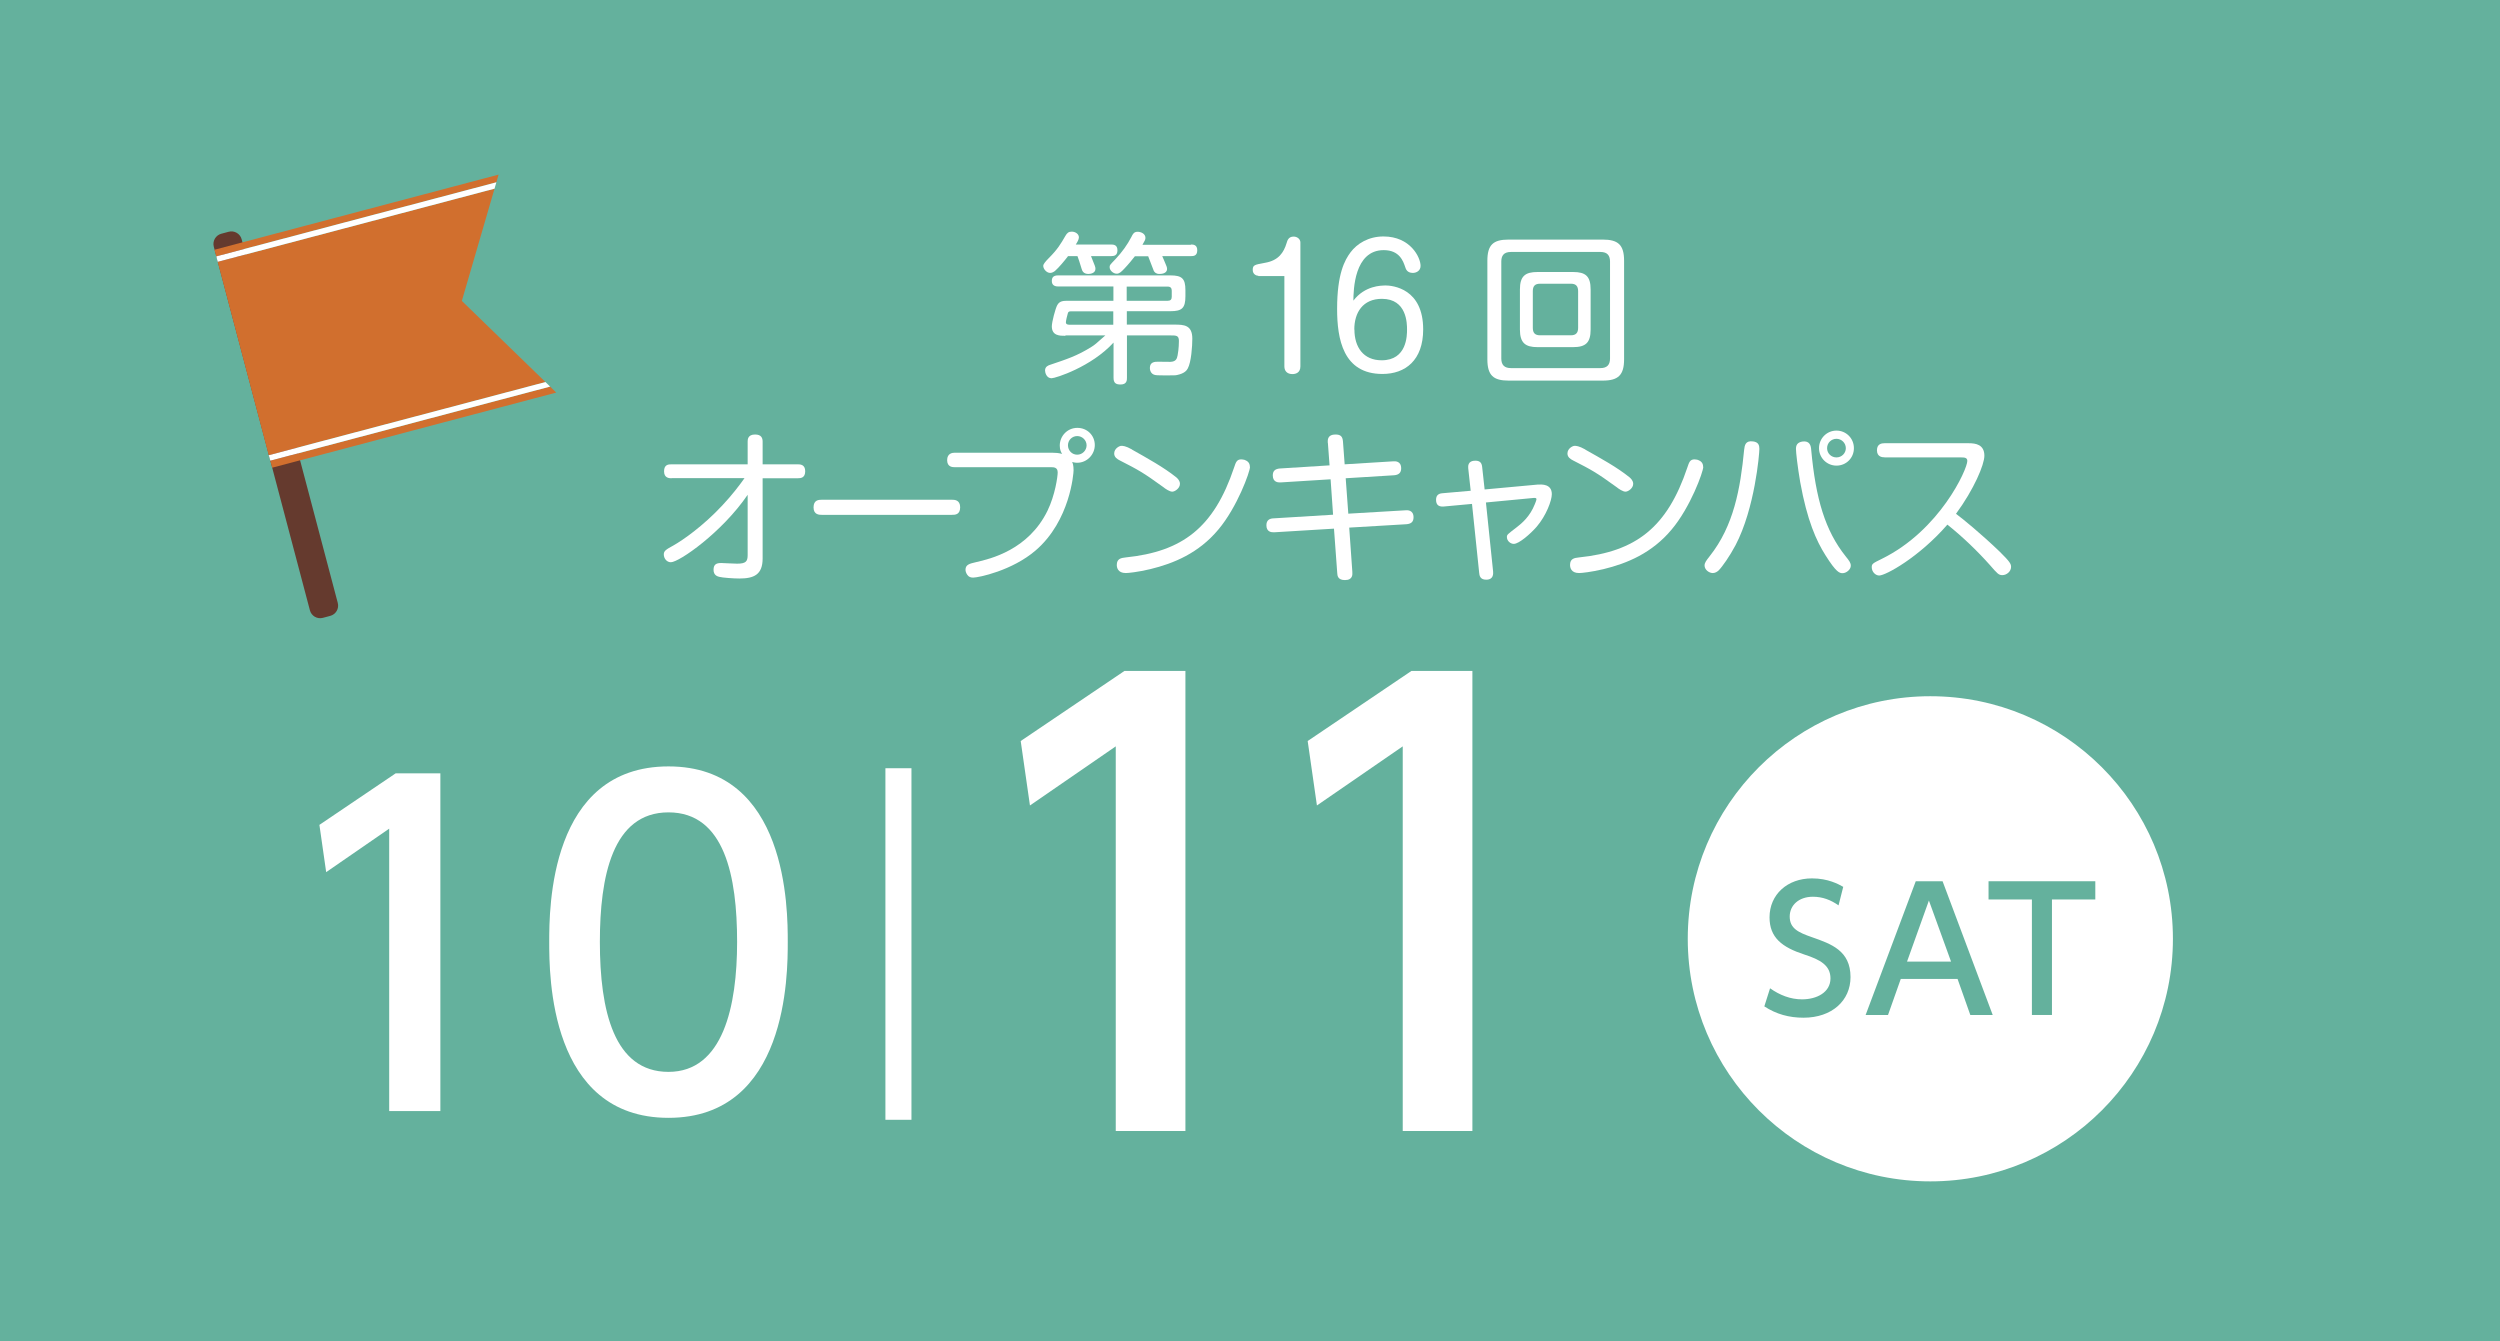
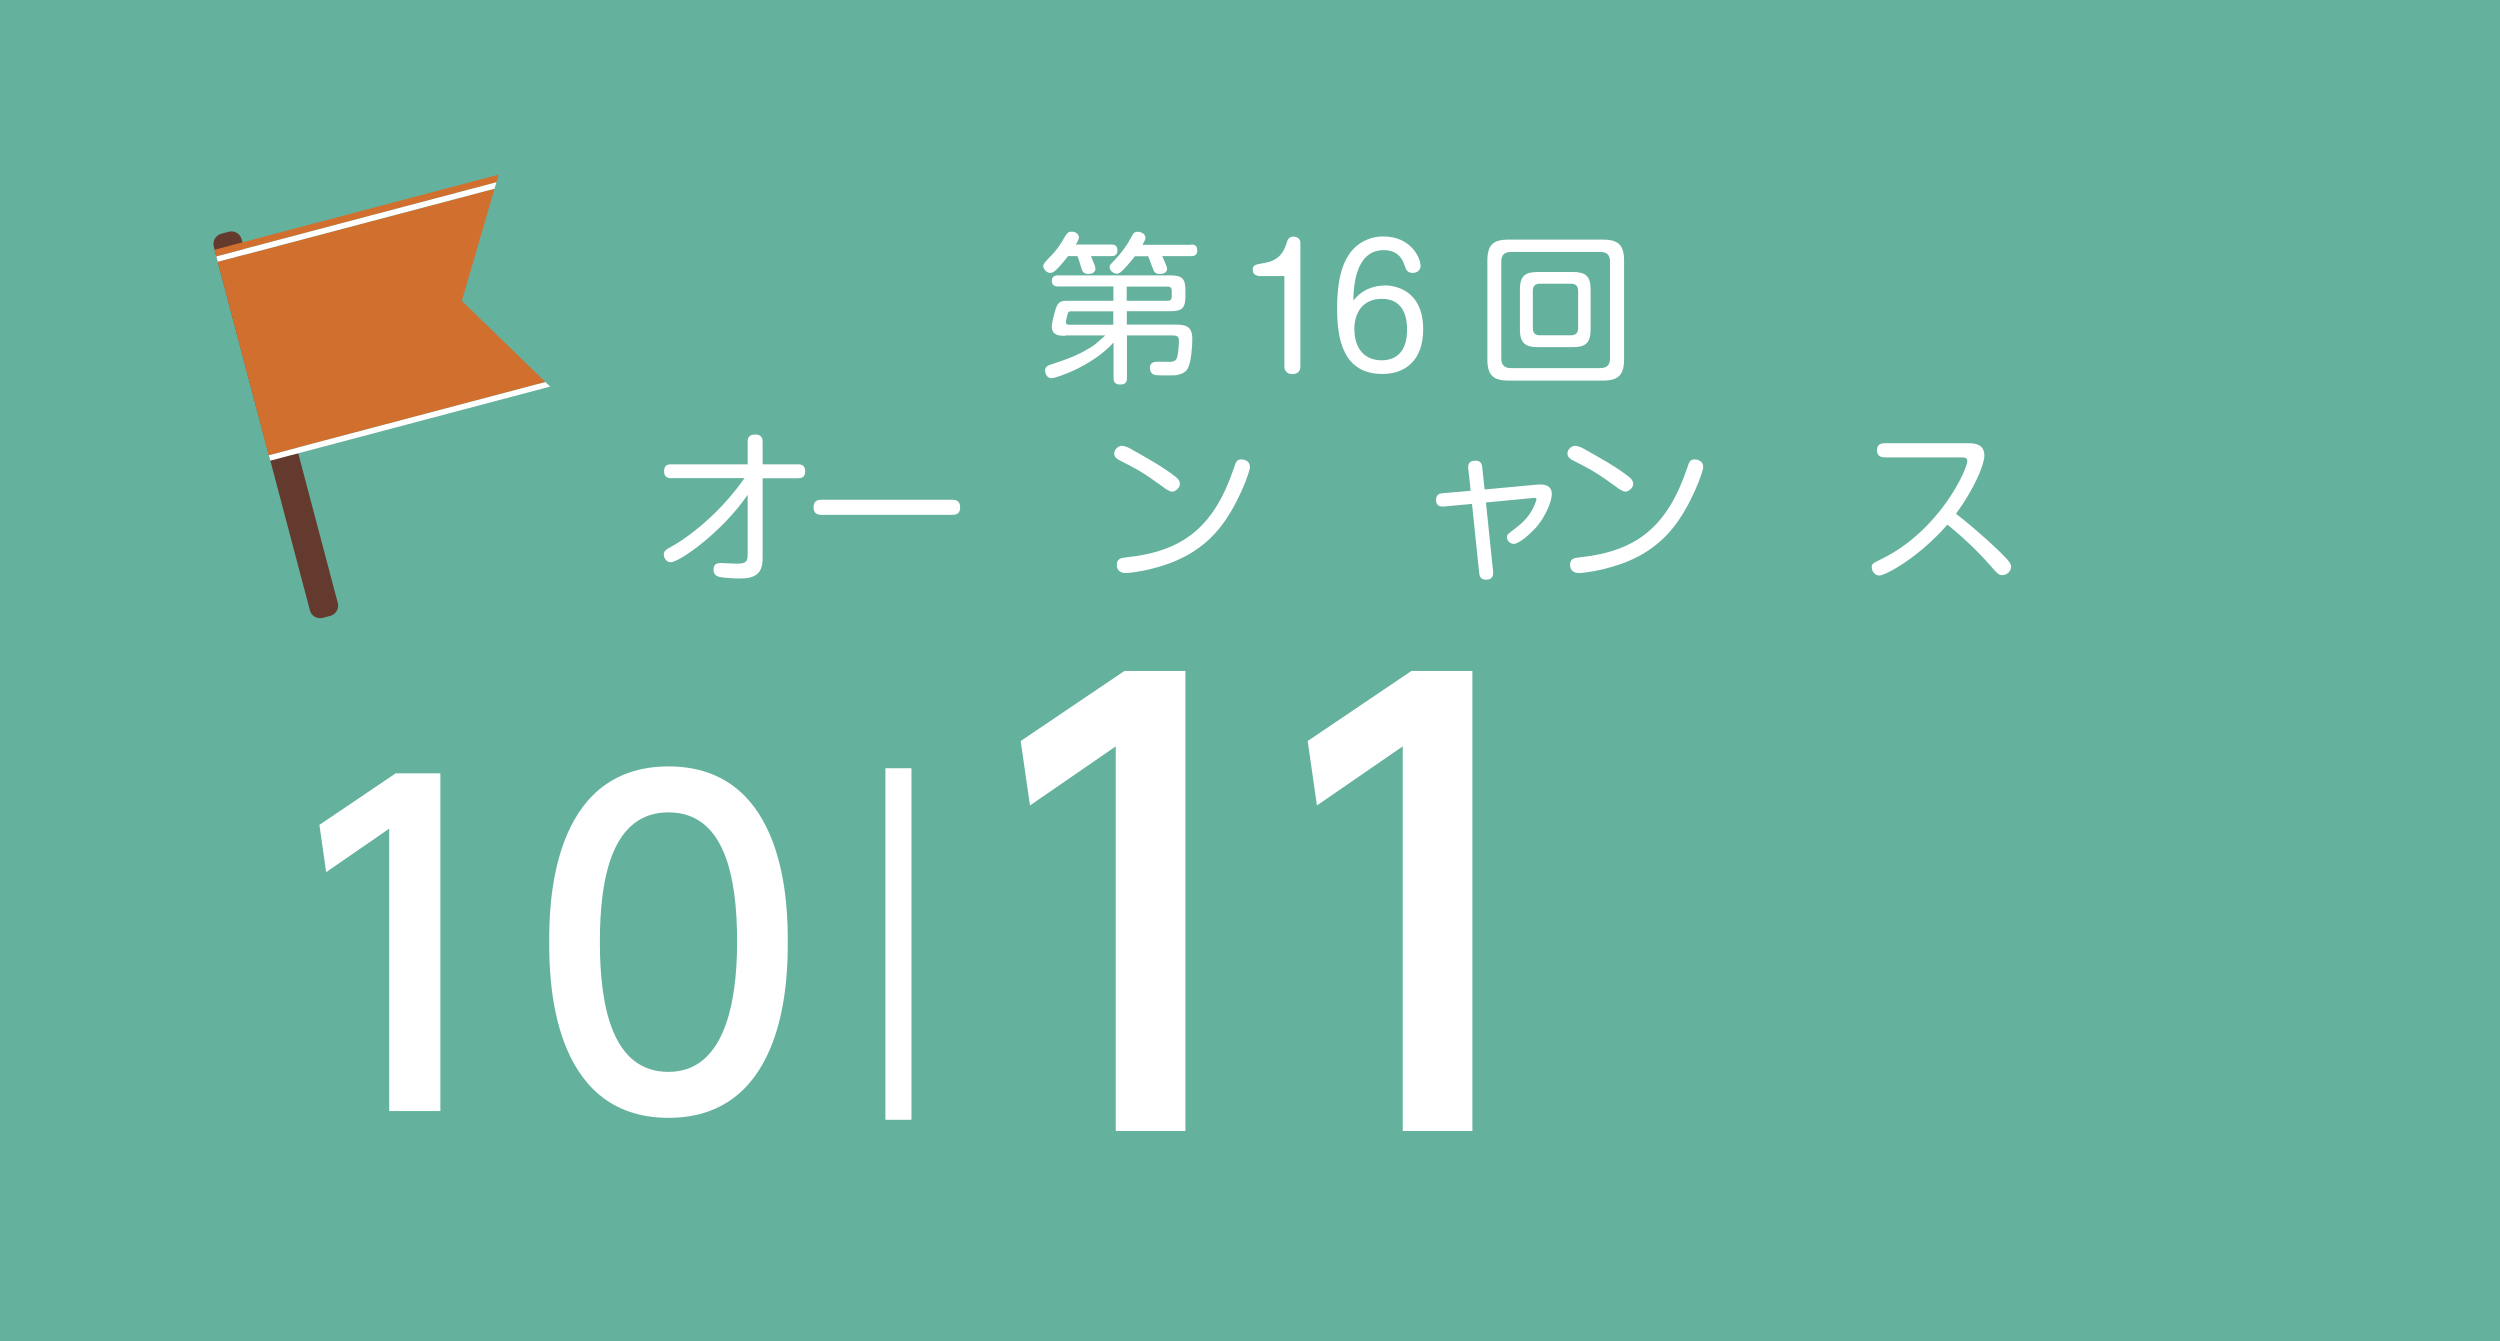
<svg xmlns="http://www.w3.org/2000/svg" id="_レイヤー_2" viewBox="0 0 192 103">
  <defs>
    <style>.cls-1{fill:#653a2e;}.cls-2{fill:#64b19d;}.cls-3{fill:#fff;}.cls-4{fill:#d16f2e;}.cls-5{fill:none;stroke:#fff;stroke-miterlimit:10;stroke-width:2px;}</style>
  </defs>
  <g id="layout">
    <rect class="cls-2" width="192" height="103" />
    <path class="cls-3" d="M82.02,19.68c-.26.34-.69.86-1,1.13-.08.06-.21.15-.37.15-.26,0-.53-.29-.53-.55q0-.16.43-.59c.67-.67.91-1.08,1.27-1.7.13-.23.25-.33.49-.33.28,0,.55.18.55.44,0,.16-.13.38-.24.55h2.72c.16,0,.48.01.48.44,0,.4-.25.45-.48.45h-1.55c.33.82.34.83.34.98,0,.33-.38.39-.54.39-.39,0-.48-.25-.52-.39-.2-.63-.19-.64-.32-.98h-.76ZM81.81,25.79c-.42,0-1.03,0-1.03-.73,0-.33.28-1.39.42-1.63.18-.33.48-.33.84-.33h3.47v-1.1h-4.25c-.3,0-.48-.13-.48-.42,0-.25.1-.43.48-.43h8.63c.88,0,1.15.24,1.15,1.13v.47c0,.91-.26,1.15-1.15,1.15h-3.35v1.03h3.67c.72,0,1.36.03,1.36,1.08,0,.57-.08,1.8-.35,2.29-.08.15-.25.38-.82.5-.14.03-.21.03-.88.03-.15,0-.71,0-.81-.03-.37-.08-.4-.44-.4-.54,0-.48.4-.48.63-.48.15,0,.83.01.95.01.43-.02.5-.24.55-.5.1-.52.1-1.02.1-1.11,0-.42-.21-.42-.64-.42h-3.35v3.25c0,.18,0,.52-.49.52-.38,0-.54-.13-.54-.52v-2.7c-1.71,1.87-4.47,2.74-4.76,2.74-.4,0-.5-.45-.5-.6,0-.3.26-.39.38-.43,1.24-.42,2.08-.68,3.2-1.39.24-.15.33-.23,1.05-.87h-3.05ZM85.5,23.91h-3.15c-.24,0-.29,0-.34.15-.05.15-.15.59-.15.69,0,.19.19.19.34.19h3.3v-1.03ZM91.47,18.78c.15,0,.48,0,.48.44s-.3.45-.48.45h-2.21c.04.1.23.52.26.61.06.14.11.25.11.37,0,.38-.47.39-.59.39-.26,0-.37-.13-.43-.24-.05-.09-.35-.95-.43-1.12h-1.02c-.14.19-.53.66-.81.95-.26.28-.4.39-.59.39-.25,0-.54-.24-.54-.5,0-.16.01-.16.45-.62.49-.52.91-1.1,1.22-1.7.11-.23.2-.4.48-.4.23,0,.6.13.6.47,0,.13-.06.24-.23.53h3.71ZM86.53,23.1h3.15c.21,0,.31-.1.31-.3v-.48c0-.19-.09-.31-.31-.31h-3.15v1.1Z" />
    <path class="cls-3" d="M96.64,21.18c-.15,0-.43-.11-.43-.45,0-.38.14-.4.96-.55,1.02-.18,1.42-.78,1.64-1.51.06-.21.15-.5.54-.5.29,0,.52.2.52.45v9.52c0,.48-.35.59-.61.59-.4,0-.62-.23-.62-.59v-6.94h-2Z" />
    <path class="cls-3" d="M106.35,21.92c.66,0,2.95.26,2.95,3.38,0,2.37-1.37,3.42-3.13,3.42-3.02,0-3.48-2.68-3.48-5,0-2.72.6-3.76,1.03-4.34.49-.66,1.37-1.22,2.53-1.22,2.07,0,2.85,1.61,2.85,2.26,0,.38-.33.54-.59.54-.45,0-.54-.3-.59-.45-.15-.44-.43-1.3-1.65-1.3-2.28,0-2.32,3.09-2.33,3.88.88-1.16,2.16-1.16,2.41-1.16ZM104.02,25.31c0,1.35.69,2.36,2.09,2.36,1.95,0,1.95-1.92,1.95-2.36s0-2.36-1.93-2.36c-1.46,0-2.12,1.05-2.12,2.36Z" />
    <path class="cls-3" d="M124.73,27.59c0,1.22-.45,1.64-1.64,1.64h-7.23c-1.17,0-1.63-.4-1.63-1.64v-7.56c0-1.22.44-1.63,1.63-1.63h7.23c1.17,0,1.64.39,1.64,1.63v7.56ZM123.65,20.09c0-.44-.18-.74-.74-.74h-6.87c-.58,0-.74.32-.74.74v7.44c0,.5.24.74.74.74h6.87c.5,0,.74-.24.74-.74v-7.44ZM122.16,25.31c0,1.01-.38,1.35-1.35,1.35h-2.73c-.93,0-1.35-.32-1.35-1.35v-3.08c0-1.02.4-1.34,1.35-1.34h2.73c.96,0,1.35.32,1.35,1.34v3.08ZM121.2,22.36c0-.37-.16-.57-.55-.57h-2.38c-.4,0-.55.2-.55.57v2.82c0,.38.16.57.55.57h2.38c.38,0,.55-.19.55-.57v-2.82Z" />
    <path class="cls-3" d="M51.58,36.73c-.16,0-.58,0-.58-.53s.34-.54.58-.54h5.84v-1.74c0-.15,0-.55.57-.55.49,0,.58.28.58.55v1.74h2.7c.18,0,.57.01.57.53s-.35.54-.57.54h-2.7v6.16c0,1.25-.67,1.54-1.79,1.54-.42,0-1.3-.06-1.55-.13-.1-.03-.43-.1-.43-.54s.25-.52.59-.52c.06,0,1.02.05,1.22.05.68,0,.81-.18.81-.66v-4.63c-1.97,2.89-5.26,5.18-5.9,5.18-.32,0-.54-.3-.54-.6,0-.28.18-.38.74-.69.71-.4,2.26-1.47,3.76-3.08.74-.79,1.29-1.51,1.7-2.09h-5.6Z" />
    <path class="cls-3" d="M63.12,39.54c-.19,0-.64,0-.64-.57s.39-.59.64-.59h9.98c.19,0,.64,0,.64.58s-.4.58-.64.58h-9.98Z" />
-     <path class="cls-3" d="M73.31,35.88c-.13,0-.57,0-.57-.54s.43-.57.57-.57h7.52c.25,0,.49.02.74.09-.08-.13-.18-.31-.18-.64,0-.73.58-1.36,1.35-1.36s1.34.59,1.34,1.32-.6,1.36-1.35,1.36c-.18,0-.3-.04-.39-.06.04.08.11.24.11.64,0,.23-.26,3.87-2.91,6.15-1.81,1.56-4.4,2.09-4.8,2.09-.19,0-.34-.05-.45-.21-.1-.14-.14-.29-.14-.39,0-.39.3-.47.78-.58,1.15-.26,4.05-.95,5.52-3.96.59-1.22.78-2.63.78-2.94,0-.39-.29-.4-.53-.4h-7.4ZM82.73,33.49c-.39,0-.71.31-.71.71s.31.72.71.72.72-.33.72-.72-.33-.71-.72-.71Z" />
    <path class="cls-3" d="M86.94,34.53c1.17.66,2.44,1.36,3.4,2.13.09.08.28.25.28.5,0,.34-.39.6-.59.6s-.52-.21-.73-.38c-1.49-1.08-1.87-1.29-3.3-2.02-.2-.1-.43-.25-.43-.53,0-.4.42-.59.54-.59s.33,0,.83.28ZM96,35.86c0,.37-.98,3.09-2.43,4.81-1.51,1.81-3.42,2.6-5.23,3.04-.97.23-1.69.3-1.88.3-.62,0-.69-.43-.69-.62,0-.48.32-.54.69-.58,4.36-.45,6.77-2.29,8.32-6.91.13-.39.2-.62.55-.62.1,0,.2.03.26.04.24.09.4.24.4.53Z" />
-     <path class="cls-3" d="M101.97,33.99c-.01-.24.01-.62.59-.62.4,0,.55.15.58.54l.13,1.75,3.73-.23c.13-.01.61-.04.61.54,0,.33-.18.5-.54.53l-3.72.23.2,2.72,4.41-.26c.11-.01.6-.04.6.54,0,.37-.21.5-.54.53l-4.4.26.24,3.4c.01.19.05.63-.57.63-.55,0-.58-.34-.59-.55l-.25-3.4-4.59.28c-.24.01-.6-.04-.6-.54,0-.39.24-.52.54-.53l4.58-.28-.19-2.72-3.84.24c-.19.01-.6-.01-.6-.54,0-.35.19-.5.54-.53l3.82-.24-.13-1.75Z" />
    <path class="cls-3" d="M118.15,37.22c.25-.02,1.03-.06,1.03.73,0,.49-.43,1.65-1.17,2.51-.47.54-1.35,1.31-1.75,1.31-.26,0-.53-.23-.53-.52,0-.19.03-.2.77-.77.39-.3,1.01-.83,1.37-1.75.04-.09.13-.32.13-.39s-.04-.11-.2-.1l-3.68.35.55,5.29c.01.15.06.64-.53.64-.48,0-.52-.33-.54-.54l-.55-5.28-2.17.2c-.47.04-.59-.21-.59-.52,0-.33.18-.48.49-.5l2.17-.19-.19-1.73c-.06-.55.38-.58.55-.58.38,0,.49.2.52.48l.19,1.73,4.13-.38Z" />
    <path class="cls-3" d="M121.75,34.53c1.17.66,2.45,1.36,3.4,2.13.09.08.28.25.28.5,0,.34-.39.6-.59.6s-.52-.21-.73-.38c-1.49-1.08-1.87-1.29-3.3-2.02-.2-.1-.43-.25-.43-.53,0-.4.42-.59.54-.59s.33,0,.83.28ZM130.81,35.86c0,.37-.98,3.09-2.43,4.81-1.51,1.81-3.42,2.6-5.23,3.04-.97.23-1.69.3-1.88.3-.62,0-.69-.43-.69-.62,0-.48.31-.54.69-.58,4.36-.45,6.77-2.29,8.32-6.91.13-.39.2-.62.55-.62.1,0,.2.03.26.04.24.09.4.24.4.53Z" />
-     <path class="cls-3" d="M135.12,34.47c0,.4-.35,4.58-1.83,7.4-.44.83-1.01,1.65-1.3,1.94-.11.1-.26.2-.45.2-.29,0-.63-.26-.63-.58,0-.21.13-.38.39-.71,1.85-2.33,2.36-5.18,2.65-8.18.04-.34.1-.72.68-.64.42.05.49.3.49.57ZM139.1,34.55c.35,3.77,1.07,6.2,2.65,8.18.28.35.39.49.39.72,0,.29-.34.57-.63.57-.23,0-.48-.05-1.31-1.37-.71-1.12-1.41-2.68-1.94-5.6-.21-1.22-.33-2.31-.33-2.57s.08-.5.49-.57c.58-.08.66.33.68.64ZM141.04,35.76c-.74,0-1.34-.6-1.34-1.34s.59-1.35,1.34-1.35,1.34.6,1.34,1.35-.59,1.34-1.34,1.34ZM141.04,33.7c-.39,0-.72.31-.72.72s.33.71.72.71.72-.31.72-.71-.33-.72-.72-.72Z" />
    <path class="cls-3" d="M144.72,35.12c-.11,0-.57,0-.57-.54,0-.5.38-.54.57-.54h6.49c.52,0,1.19.1,1.19.96,0,.68-.79,2.57-2.18,4.46.48.35,1.95,1.55,3.37,2.92.78.77.86.93.86,1.16,0,.34-.33.63-.67.63-.28,0-.38-.11-.96-.78-1-1.12-2.09-2.16-3.26-3.1-2.18,2.51-4.74,3.91-5.24,3.91-.26,0-.57-.26-.57-.64,0-.26.08-.3.77-.64,4.46-2.19,6.57-6.88,6.57-7.52,0-.25-.21-.27-.45-.27h-5.9Z" />
    <path class="cls-3" d="M30.38,59.39h3.44v25.94h-3.93v-21.69l-4.84,3.34-.52-3.63,5.86-3.96Z" />
    <path class="cls-3" d="M42.18,72.34c0-2.52,0-13.48,9.16-13.48s9.16,10.99,9.16,13.48,0,13.51-9.16,13.51-9.16-10.99-9.16-13.51ZM56.61,72.34c0-5.01-.95-9.95-5.27-9.95s-5.27,4.97-5.27,9.95c0,5.27,1.08,9.98,5.27,9.98s5.27-5.04,5.27-9.98Z" />
    <path class="cls-3" d="M86.36,51.53h4.68v35.33h-5.35v-29.54l-6.59,4.54-.71-4.95,7.98-5.39Z" />
    <path class="cls-3" d="M108.4,51.53h4.68v35.33h-5.35v-29.54l-6.59,4.54-.71-4.95,7.98-5.39Z" />
    <line class="cls-5" x1="69" y1="59" x2="69" y2="86" />
-     <path class="cls-3" d="M166.88,72.1c0,10.29-8.34,18.63-18.63,18.63s-18.63-8.34-18.63-18.63,8.34-18.63,18.63-18.63,18.63,8.34,18.63,18.63Z" />
    <path class="cls-2" d="M141.21,69.54c-.61-.43-1.24-.67-1.98-.67-1.09,0-1.78.66-1.78,1.52,0,.91.65,1.22,1.72,1.59,1.45.51,2.95,1.02,2.95,3.06,0,1.8-1.42,3.12-3.61,3.12-1.11,0-2.09-.27-3.01-.87l.44-1.39c.75.53,1.57.85,2.46.85,1.13,0,2.18-.54,2.18-1.61,0-1-.79-1.44-2-1.83-1.72-.56-2.68-1.3-2.68-2.86,0-1.75,1.37-2.99,3.26-2.99,1.23,0,2.03.44,2.4.65l-.36,1.42Z" />
    <path class="cls-2" d="M145.98,75.18l-.98,2.77h-1.72l3.85-10.27h2.06l3.85,10.27h-1.72l-.98-2.77h-4.34ZM149.84,73.85l-1.7-4.69-1.68,4.69h3.38Z" />
    <path class="cls-2" d="M157.59,77.95h-1.54v-8.87h-3.33v-1.4h8.2v1.4h-3.33v8.87Z" />
    <path class="cls-1" d="M25.94,46.3c.12.44-.15.89-.58,1l-.56.15c-.44.12-.89-.15-1-.58l-7.38-27.92c-.12-.44.15-.89.58-1l.56-.15c.44-.12.89.15,1,.58l7.38,27.92Z" />
    <polygon class="cls-4" points="38.29 13.41 16.47 19.18 16.61 19.69 38.12 14 38.29 13.41" />
    <polygon class="cls-4" points="37.98 14.49 16.72 20.11 20.64 34.96 41.89 29.34 35.47 23.11 37.98 14.49" />
-     <polygon class="cls-4" points="20.9 35.92 42.72 30.15 42.25 29.69 20.76 35.38 20.9 35.92" />
    <line class="cls-3" x1="16.72" y1="20.11" x2="16.61" y2="19.69" />
    <polygon class="cls-3" points="38.12 14 16.61 19.69 16.72 20.11 37.98 14.49 38.12 14" />
    <line class="cls-3" x1="20.76" y1="35.38" x2="20.64" y2="34.96" />
    <polygon class="cls-3" points="20.76 35.38 42.25 29.69 41.89 29.34 20.64 34.96 20.76 35.38" />
  </g>
</svg>